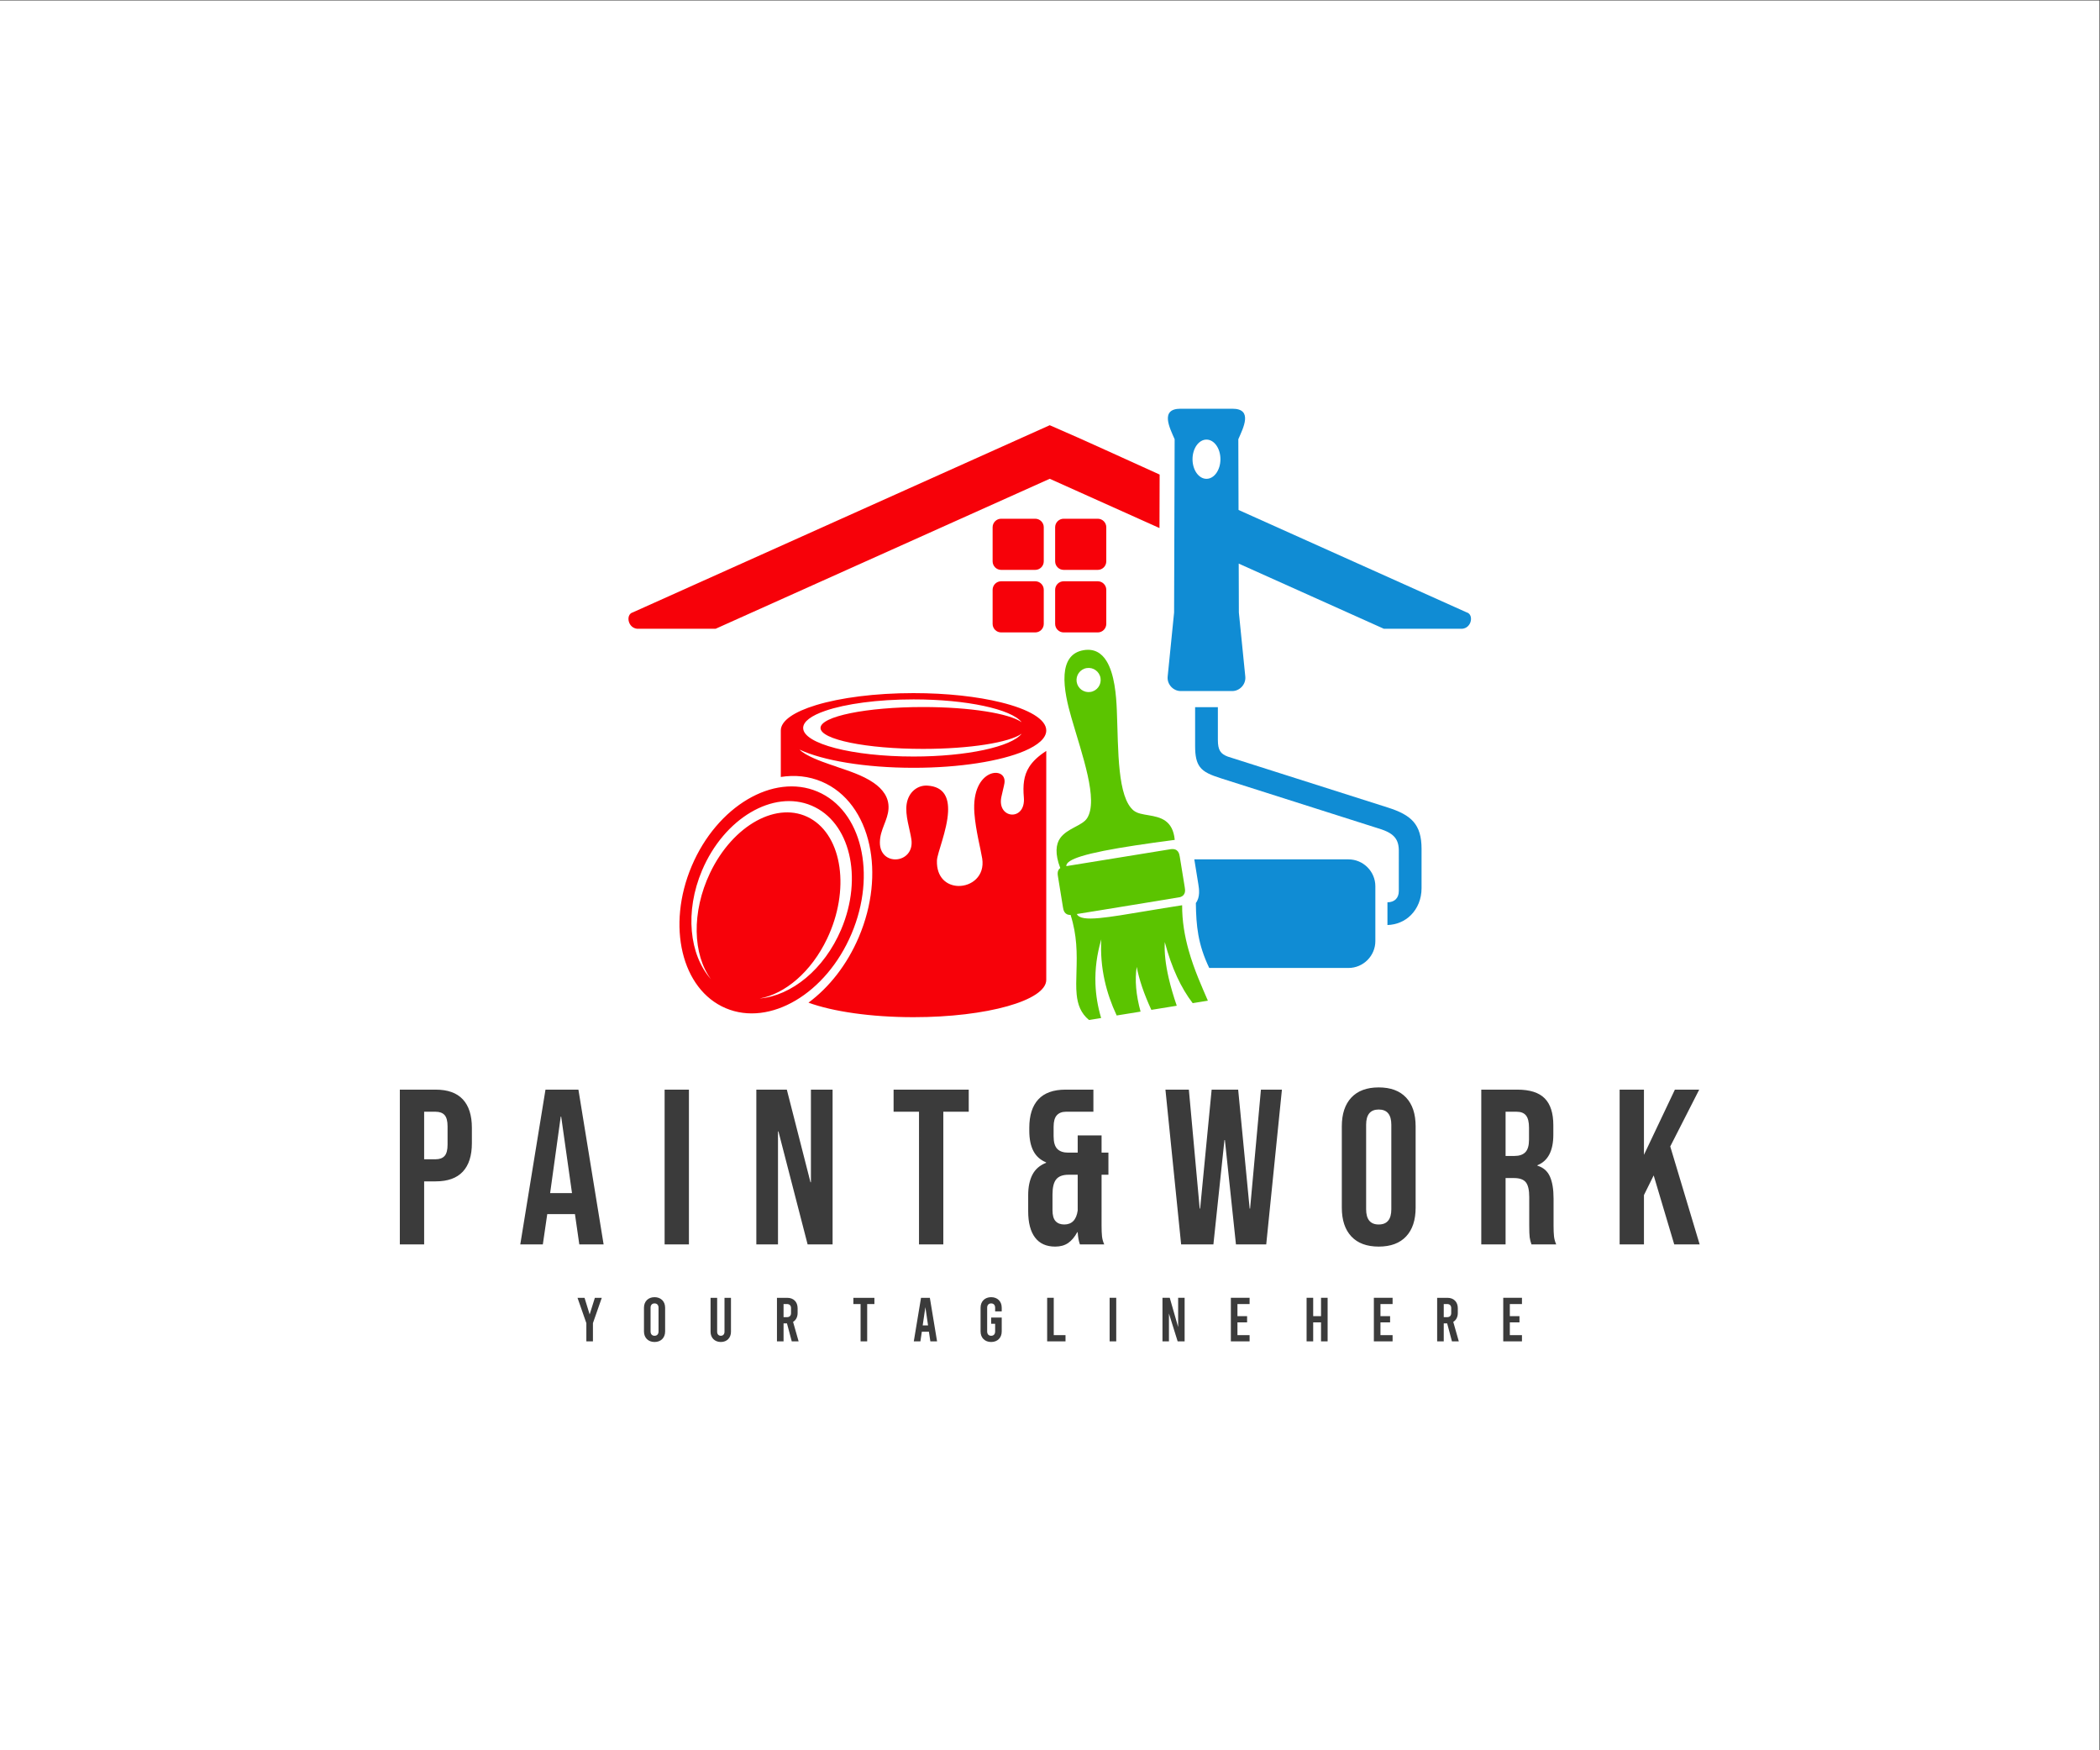
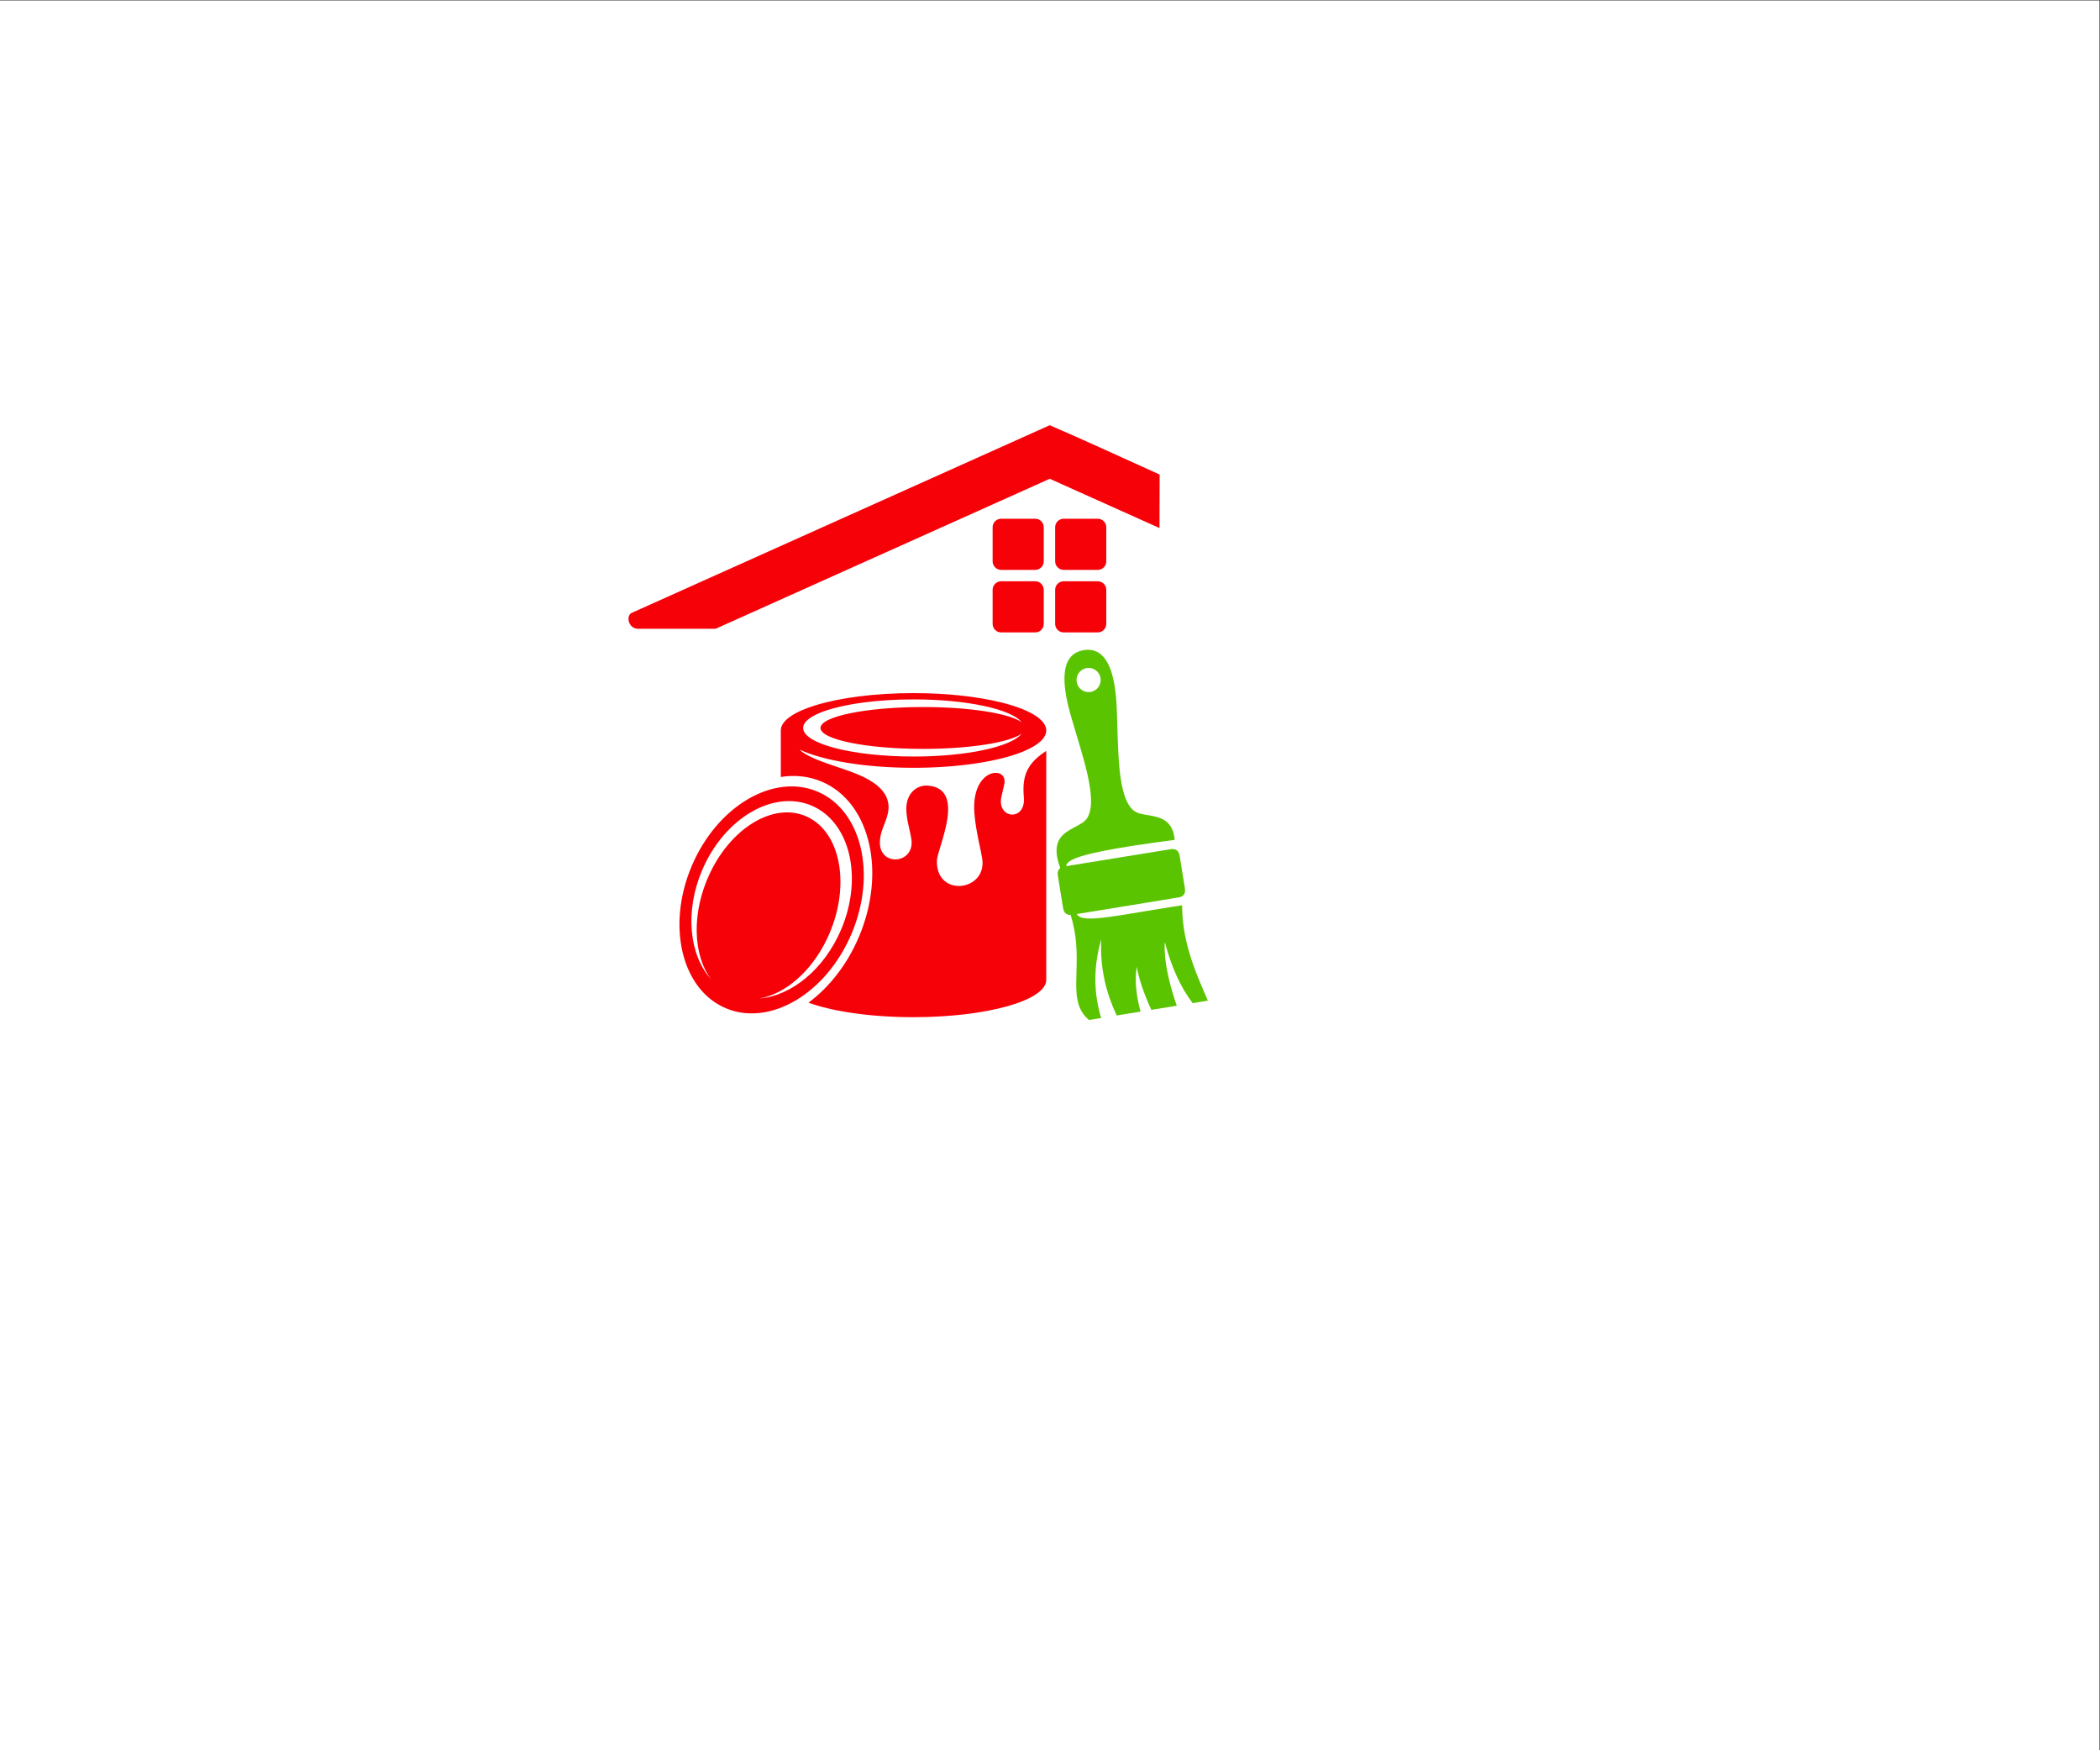
<svg xmlns="http://www.w3.org/2000/svg" xmlns:ns1="http://sodipodi.sourceforge.net/DTD/sodipodi-0.dtd" xmlns:ns2="http://www.inkscape.org/namespaces/inkscape" version="1.1" id="svg2" xml:space="preserve" width="3200" height="2666.667" viewBox="0 0 3200 2666.667" ns1:docname="iStock-1280937868.eps">
  <rect x="0" y="0" width="3200" height="2666.667" fill="#333333" stroke="none" />
  <defs id="defs6" />
  <ns1:namedview pagecolor="#ffffff" bordercolor="#666666" borderopacity="1" objecttolerance="10" gridtolerance="10" guidetolerance="10" ns2:pageopacity="0" ns2:pageshadow="2" ns2:window-width="640" ns2:window-height="480" id="namedview4" />
  <g id="g10" ns2:groupmode="layer" ns2:label="ink_ext_XXXXXX" transform="matrix(1.333,0,0,-1.333,0,2666.667)">
    <g id="g12" transform="scale(0.1)">
      <path d="M 0,0 H 24000 V 20000 H 0 V 0" style="fill:#ffffff;fill-opacity:1;fill-rule:evenodd;stroke:none" id="path14" />
      <path d="m 12422.1,12369.1 c 75.4,12.3 146.3,-38.9 158.5,-114.2 12.2,-75.3 -38.9,-146.3 -114.2,-158.5 -75.3,-12.2 -146.3,38.9 -158.4,114.2 -12.3,75.4 38.8,146.3 114.1,158.5 z m -301.8,-2285.4 c -38.1,-27.2 -30,-73.6 -25.9,-98.4 l 56.6,-348.7 c 4.8,-29.8 14,-90.7 87.4,-88.9 37.2,-116.4 55.5,-226.7 63.8,-330.5 18,-224.9 -10.5,-419.6 5.7,-579.3 11.8,-115.9 47.1,-213.5 140.8,-291 l 138.8,22.6 c -38.8,130.2 -60.5,261 -65,392.6 -5.7,167.7 16.6,336.5 66.8,506.5 -8.7,-159.3 4.3,-317.2 39.1,-473.4 29.7,-133.4 75.4,-265.7 136.9,-396.8 l 273,44.2 c -52.5,192 -67.3,362.5 -44,511.6 27.4,-145.7 83.2,-309.6 167.2,-491.6 l 290.5,47.2 c -38.6,112.4 -69,217 -91.5,313.5 -37.1,159.9 -52.2,298 -45.4,414.5 38.7,-146.8 85.5,-279.7 140.4,-398.4 52.1,-112.7 111.7,-212.7 178.5,-300 l 173.7,28.2 c -65.4,152.6 -156,349.1 -219.3,574.1 -44.9,159.6 -76,333.6 -74.9,516.6 -149,-23 -284.1,-45.4 -405.5,-65.6 -228.4,-38.2 -408,-68.6 -539,-80.7 -148.7,-13.8 -235,-3.8 -259.2,45.9 87.6,14 173.6,28 257.7,41.6 182.8,29.6 357.6,58.1 524.1,85.6 138.1,22.6 270.6,44.6 397.5,65.7 69.6,21.7 59.2,82.1 54.4,112 l -56.7,348.7 c -5.3,32.2 -15.3,100.3 -105.7,87.3 l -406.2,-66 -599.2,-97.2 -186,-30.2 c -3.3,39.9 56.1,77 172,113.1 133.3,41.5 341.6,81.8 614.8,123.5 135.2,20.7 286.4,41.6 452.4,63.4 -10.5,112.1 -51,176.6 -104.9,215.9 -112.5,81.8 -283.6,53.8 -363.6,118.4 -93.6,75.6 -137.6,246.7 -160.2,453 -23.8,216.5 -23.9,471.9 -33.3,696.3 -6.8,164.6 -25.5,413 -118.8,562.2 -55.5,88.8 -137.5,142.5 -259.3,122.7 -151.7,-24.6 -208.8,-138.3 -219,-278.1 -11.7,-160.7 38.3,-356.2 77.2,-491.3 61,-212.2 140,-449.9 186.3,-660.2 45.7,-207.4 59.9,-388 -6.2,-491.2 -55.5,-86.7 -227.1,-114.3 -307.6,-227.7 -48.9,-68.5 -62,-178.5 0.8,-341.7 v 0" style="fill:#5bc400;fill-opacity:1;fill-rule:evenodd;stroke:none" id="path16" />
      <path d="m 10443,12011.1 c -412.6,0 -778.85,-51.2 -1009.07,-130.5 -158.62,-54.5 -252.61,-122.4 -252.61,-196 0,-180.3 564.77,-326.4 1261.68,-326.4 609.7,0 1118.5,111.9 1236.1,260.8 -139.9,-100.2 -591.6,-173.6 -1127.3,-173.6 -647.42,0 -1172.07,107.1 -1172.07,239.2 0,132.2 524.65,239.3 1172.07,239.3 535.7,0 987.3,-73.3 1127.3,-173.6 -117.6,148.9 -626.4,260.8 -1236.1,260.8 z m -1165.41,-1214 c -439.29,186.2 -999.84,-145.4 -1252.11,-740.5 -199.55,-470.9 -146.24,-965.6 102.13,-1243.9 -208.5,280.1 -223.88,767.5 -11.31,1213.6 263.26,552.4 776.28,832.3 1145.99,625.3 369.71,-207.1 456.06,-822.8 192.79,-1375.3 -181.4,-380.6 -481.36,-631.8 -771.24,-683.6 362.88,30.9 738.52,332.6 932.29,789.7 252.28,595.2 100.67,1228.6 -338.54,1414.7 z m 67.79,160.2 c -504.39,213.8 -1148.36,-167 -1438.07,-850.7 -289.71,-683.6 -115.64,-1411.1 388.92,-1624.9 504.55,-213.9 1148.44,167 1438.07,850.6 289.8,683.7 115.64,1411.2 -388.92,1625 z M 10443,12083 c 382.4,0 731.7,-39.8 998.5,-105.5 317.9,-78.1 518.8,-193.1 518.8,-321.3 0,-86.6 -91.8,-167.2 -249.4,-234.6 -271.4,-115.7 -737.8,-192.2 -1267.9,-192.2 -553.43,0 -1037.73,83.3 -1302.7,207.9 32.55,-34.7 95.38,-69 163.58,-99.2 127.03,-56.2 272.62,-98.1 274.25,-101.8 104.65,-36.7 279.14,-88.4 409.34,-178.8 102.33,-71 177.23,-166 169.43,-296.3 -8,-134.7 -97.3,-236.9 -98.6,-383.8 -1.2,-138 94.4,-200.1 187.8,-194.6 97.3,5.7 192.5,85 172.5,227.4 -16.3,115.4 -74.7,277.5 -54.1,406.6 22.4,140.6 129,215.4 236.4,209 195,-11.6 244.5,-142.6 236.8,-300.2 -10.3,-211.9 -124.2,-472.3 -127.1,-555.8 -6.8,-196.5 114.9,-287.1 242.5,-290.9 149.4,-4.4 306.8,110.2 274.9,313.7 -16.3,104.6 -74.4,319.3 -89.4,519.2 -19.7,261.1 76,397.7 171.5,442.8 93.9,44.2 187.6,0.3 172.1,-100.8 -6.4,-41.3 -22.6,-94.2 -35.7,-159.9 -25.2,-126.8 46.9,-196.6 121.4,-199 72.7,-2.3 147.8,59.8 136.1,196.2 -11.9,139.1 -1.7,249 60.9,347.9 40.4,64 102.8,123.4 195.4,183.1 V 8805.7 c 0,-235.6 -679.4,-426.7 -1517.3,-426.7 -488.9,0 -923.71,64.9 -1201.13,166 234.78,173.4 441.08,432.2 576.49,751.7 153.56,362.3 187.84,735.9 119.38,1051.2 -72.51,334.3 -260.49,603.1 -544.1,723.2 -148.43,62.9 -307.95,78.7 -467.94,53.5 v 531.6 c 0,111.9 153.08,213.8 403.65,289.9 277.18,84.2 673.55,136.9 1113.65,136.9 v 0" style="fill:#f70109;fill-opacity:1;fill-rule:evenodd;stroke:none" id="path18" />
      <path d="m 12159.2,14076.1 c -53.6,0 -97.4,-43.8 -97.4,-97.3 v -389.9 c 0,-53.6 43.8,-97.4 97.4,-97.4 h 389.9 c 53.5,0 97.3,43.8 97.3,97.4 v 389.9 c 0,53.5 -43.8,97.3 -97.3,97.3 z m -714.8,-714.8 c -53.5,0 -97.3,-43.8 -97.3,-97.3 v -389.9 c 0,-53.6 43.8,-97.4 97.3,-97.4 h 389.9 c 53.6,0 97.4,43.8 97.4,97.4 v 389.9 c 0,53.5 -43.8,97.3 -97.4,97.3 h -389.9 z m 714.8,0 c -53.6,0 -97.4,-43.8 -97.4,-97.3 v -389.9 c 0,-53.6 43.8,-97.4 97.4,-97.4 h 389.9 c 53.5,0 97.3,43.8 97.3,97.4 v 389.9 c 0,53.5 -43.8,97.3 -97.3,97.3 h -389.9 z m -714.8,714.8 c -53.5,0 -97.3,-43.8 -97.3,-97.3 v -389.9 c 0,-53.6 43.8,-97.4 97.3,-97.4 h 389.9 c 53.6,0 97.4,43.8 97.4,97.4 v 389.9 c 0,53.5 -43.8,97.3 -97.4,97.3 h -389.9 z M 7235.35,13006.4 c 1588.38,712.9 3176.25,1426 4764.65,2138.5 419,-180.4 839.1,-376.4 1256.3,-563.9 l -1.8,-611.3 -1254.4,563 -3819.59,-1714.3 h -895.43 c -48.59,4.2 -80.57,36.8 -93.83,73.7 -17.01,47.1 -3.75,101.6 44.1,114.3 v 0" style="fill:#f70109;fill-opacity:1;fill-rule:evenodd;stroke:none" id="path20" />
-       <path d="m 13791.7,14980.6 c 88.3,0 159.6,-100.4 159.6,-224.2 0,-123.9 -71.3,-224.2 -159.6,-224.2 -88,0 -159.5,100.3 -159.5,224.2 0,123.8 71.5,224.2 159.5,224.2 z m 2068.7,-5288.4 v -260.1 c 107.5,3.9 199.1,45.5 266.3,111.7 78.2,77 123.7,187.3 123.7,310 v 448.6 c 0,141.6 -30.1,238.3 -92,309.8 -63.9,73.8 -161.7,121 -295.4,163.6 l -1827.5,581.4 c -41.6,15.5 -69.8,34.2 -87.7,62.9 -18.5,29.8 -25.9,70.5 -25.9,129.6 v 372.7 h -260.1 v -446.3 c 0,-113.2 16.4,-185.1 54.7,-236.3 46.3,-61.9 124.8,-93.7 245.3,-132 l 1835.2,-583.9 c 71.2,-25.2 120.3,-54.1 151.2,-94.4 31.4,-40.6 44.1,-92.7 42.2,-164 V 9821 c 0,-81.2 -49.7,-128.8 -130,-128.8 z m -2207.7,490.5 h 1762.2 c 169.1,0 307.3,-138.3 307.3,-307.4 v -626.4 c 0,-169.1 -138.2,-307.4 -307.3,-307.4 h -1591.7 c -65.1,136.4 -102.7,256.9 -124.3,377.9 -20.7,116 -26.9,232.7 -28.5,364.4 51.3,67.8 36.8,162.6 28.6,213.4 l -46.3,285.5 z m 3112,2823.7 -2606.4,1169.9 -2.5,808.4 c 54.9,126.7 171.9,348.7 -67.7,348.7 h -592.6 c -239.6,0 -122.6,-222 -67.7,-348.7 l -6.2,-1980.4 -73.5,-732.6 c -9,-90.1 66.5,-165.1 147.4,-165.1 h 296.2 296.4 c 80.9,0 156.5,75 147.4,165.1 l -73.5,732.6 -1.7,558.8 1659.2,-744.7 h 895.4 c 48.4,4.2 80.3,36.4 93.7,73.2 17.2,47.2 4.1,102.1 -43.9,114.8 v 0" style="fill:#108cd4;fill-opacity:1;fill-rule:evenodd;stroke:none" id="path22" />
-       <path d="m 12165.4,6009.6 c 87.7,0 139,53.1 154.2,159.3 v 409.2 h -106.1 c -64.1,0 -110.4,-17.2 -139,-51.7 -28.6,-34.6 -43,-92.2 -43,-173.1 v -179.5 c 0,-58.9 11.8,-101 35.4,-126.3 23.6,-25.2 56.5,-37.9 98.5,-37.9 z m -103.6,-252.7 c -101,0 -177.6,34.6 -229.9,103.7 -52.2,68.9 -78.3,169.3 -78.3,300.6 v 184.5 c 0,92.6 16,170.1 48,232.4 32.1,62.4 84.2,107.9 156.7,136.5 v 5 c -65.7,27 -114.2,70.4 -145.3,130.2 -31.2,59.8 -46.8,136.9 -46.8,231.2 v 32.8 c 0,143.2 34.6,251.8 103.6,326 69.2,74.1 172.7,111.1 310.9,111.1 h 318.3 v -252.6 h -313.4 c -45.4,0 -80.3,-13.5 -104.8,-40.5 -24.4,-26.9 -36.6,-70.7 -36.6,-131.3 v -108.8 c 0,-67.3 13.9,-115.3 41.7,-143.9 27.8,-28.7 69.5,-43 125,-43 h 108.7 v 197.1 h 272.9 v -197.1 h 78.3 v -252.7 h -78.3 V 5997 c 0,-50.5 1.7,-91.4 5,-122.6 3.4,-31.1 11.8,-61.9 25.3,-92.2 h -277.9 c -13.5,37.1 -21.9,83.4 -25.3,139 h -5.1 c -30.3,-55.6 -65.2,-96.8 -104.8,-123.8 -39.6,-27 -88.9,-40.5 -147.9,-40.5 z m 6452.9,1794 h 278 v -745.4 l 353.7,745.4 h 278 l -331,-649.4 336,-1119.3 h -290.6 l -234.9,788.4 -111.2,-224.9 v -563.5 h -278 v 1768.7 z m -1202.5,-758 c 55.5,0 97.2,14.3 125,43 27.8,28.6 41.6,76.6 41.6,144 v 136.4 c 0,64 -11.3,110.3 -34,139 -22.8,28.7 -58.6,43 -107.4,43 H 17211 v -505.4 h 101.2 z m -379.1,758 h 411.9 c 143.1,0 247.6,-33.2 313.3,-99.8 65.7,-66.5 98.5,-168.9 98.5,-307 v -108.6 c 0,-183.7 -60.7,-299.8 -181.9,-348.6 v -5.2 c 67.4,-20.2 115,-61.4 142.8,-123.8 27.7,-62.3 41.7,-145.7 41.7,-250.1 V 5997 c 0,-50.5 1.6,-91.4 5,-122.6 3.4,-31.1 11.8,-61.9 25.3,-92.2 h -283 c -10.1,28.7 -16.9,55.7 -20.2,80.9 -3.4,25.2 -5.1,70.7 -5.1,136.5 V 6323 c 0,80.8 -13.1,137.2 -39.2,169.3 -26,32 -71.2,48 -135.1,48 h -96.1 v -758.1 h -277.9 V 7550.9 Z M 15760.7,6009.6 c 96.1,0 144.1,58.2 144.1,174.4 v 965.3 c 0,116.1 -48,174.3 -144.1,174.3 -95.9,0 -143.9,-58.2 -143.9,-174.3 V 6184 c 0,-116.2 48,-174.4 143.9,-174.4 z m 0,-252.7 c -136.3,0 -240.8,38.8 -313.2,116.3 -72.4,77.5 -108.6,186.9 -108.6,328.5 v 929.8 c 0,141.5 36.2,251 108.6,328.5 72.4,77.4 176.9,116.3 313.2,116.3 136.5,0 241,-38.9 313.4,-116.3 72.5,-77.5 108.6,-187 108.6,-328.5 v -929.8 c 0,-141.6 -36.1,-251 -108.6,-328.5 -72.4,-77.5 -176.9,-116.3 -313.4,-116.3 z m -2438.1,1794 h 267.8 l 123.8,-1359.3 h 5.1 l 131.5,1359.3 h 303.2 l 131.3,-1359.3 h 5.1 l 123.8,1359.3 h 240 l -179.4,-1768.7 h -346.1 l -126.4,1192.6 h -5.1 L 13870.9,5782.2 H 13502 l -179.4,1768.7 z M 10505.5,7298.3 H 10215 v 252.6 h 859.1 v -252.6 h -290.7 V 5782.2 h -277.9 V 7298.3 Z M 8646,7550.9 h 348.63 l 270.35,-1058.6 h 5.04 v 1058.6 h 247.65 V 5782.2 H 9232.18 L 8898.6,7073.4 h -5.05 V 5782.2 H 8646 v 1768.7 z m -1048.5,0 h 277.91 V 5782.2 H 7597.5 V 7550.9 Z M 6538.82,6368.4 6415.04,7242.7 H 6410 l -121.26,-874.3 h 250.08 z m -303.14,1182.5 h 376.47 l 288,-1768.7 h -277.91 l -50.54,351.3 v -5.1 h -315.84 l -50.54,-346.2 H 5947.6 l 288.08,1768.7 z M 4979.98,6755 c 45.5,0 79.59,12.7 102.3,37.9 22.7,25.3 34.1,68.3 34.1,128.9 v 209.7 c 0,60.6 -11.4,103.6 -34.1,128.9 -22.71,25.2 -56.8,37.9 -102.3,37.9 H 4848.63 V 6755 h 131.35 z m -409.34,795.9 h 409.34 c 138.11,0 241.7,-37 310.71,-111.1 69.1,-74.2 103.6,-182.8 103.6,-326 v -174.3 c 0,-143.2 -34.5,-251.8 -103.6,-326 -69.01,-74.1 -172.6,-111.1 -310.71,-111.1 h -131.35 v -720.2 h -277.99 v 1768.7 0" style="fill:#3b3b3b;fill-opacity:1;fill-rule:evenodd;stroke:none" id="path24" />
-       <path d="m 17184.2,4673.8 h 214 v 71 h -138.7 v 145.8 h 110.3 v 71.2 h -110.3 v 138.6 h 138.7 v 71.1 h -214 z m -680.1,426.6 h 39.1 c 29.1,0 46.2,-17.1 46.2,-46.2 v -57.6 c 0,-29.2 -17.1,-46.2 -46.2,-46.2 h -39.1 v 150 z m 172.1,-426.6 -63.3,222.5 c 32.7,20 51.9,55.5 51.9,101.7 v 54.7 c 0,71.9 -46.2,118.8 -118.1,118.8 h -118 v -497.7 h 75.4 v 205.4 h 39.1 l 54.7,-205.4 h 78.3 z m -971,0 h 214.1 v 71 h -138.7 v 145.8 h 110.2 v 71.2 h -110.2 v 138.6 h 138.7 v 71.1 h -214.1 v -497.7 z m -693.6,0 v 216.8 h 89.6 v -216.8 h 75.4 v 497.7 h -75.4 v -209.7 h -89.6 v 209.7 h -75.4 v -497.7 h 75.4 z m -941.1,0 h 214.1 v 71 h -138.8 v 145.8 h 110.3 v 71.2 h -110.3 v 138.6 h 138.8 v 71.1 h -214.1 v -497.7 z m -781.8,0 h 74 v 318.5 l 99.5,-318.5 h 79.7 v 497.7 h -74 v -334.2 l -96,334.2 h -83.2 v -497.7 z m -604,0 h 75.5 v 497.7 h -75.5 v -497.7 z m -714.2,0 h 209.8 v 71 h -134.4 v 426.7 h -75.4 v -497.7 z m -519.3,342.7 v 42 c 0,71.9 -48.4,120.2 -120.9,120.2 -72.6,0 -120.9,-48.3 -120.9,-120.2 v -271.7 c 0,-71.9 48.3,-120.2 120.9,-120.2 72.5,0 120.9,48.3 120.9,120.2 V 4946 h -120.9 v -71.1 h 45.5 v -88.1 c 0,-31.3 -17.8,-49.1 -45.5,-49.1 -27.7,0 -45.6,17.8 -45.6,49.1 v 271.7 c 0,31.3 17.9,49 45.6,49 27.7,0 45.5,-17.7 45.5,-49 v -42 h 75.4 z m -903.4,-160 30.6,208.4 30.6,-208.4 h -61.2 z m 87.5,-182.7 h 76.8 l -82.5,497.7 h -101 l -82.6,-497.7 h 75.5 l 16.3,110.1 h 81.2 l 16.3,-110.1 z m -880.01,426.6 h 82.52 v -426.6 h 75.36 v 426.6 h 82.6 v 71.1 h -240.48 v -71.1 z m -798.09,0 h 39.06 c 29.22,0 46.31,-17.1 46.31,-46.2 v -57.6 c 0,-29.2 -17.09,-46.2 -46.31,-46.2 h -39.06 v 150 z m 172.12,-426.6 -63.31,222.5 c 32.71,20 51.91,55.5 51.91,101.7 v 54.7 c 0,71.9 -46.22,118.8 -118.08,118.8 h -118.08 v -497.7 h 75.44 v 205.4 h 39.06 l 54.77,-205.4 h 78.29 z m -889.16,-7.2 c 68.92,0 115.88,46.9 115.88,116.6 v 388.3 h -73.97 v -388.3 c 0,-29.1 -17.74,-45.5 -41.91,-45.5 -24.25,0 -42.07,16.4 -42.07,45.5 v 388.3 h -75.29 v -388.3 c 0,-69.7 48.26,-116.6 117.36,-116.6 z m -757.65,71.1 c -27.75,0 -45.58,17.8 -45.58,49.1 v 271.7 c 0,31.3 17.83,49 45.58,49 27.74,0 45.49,-17.7 45.49,-49 v -271.7 c 0,-31.3 -17.75,-49.1 -45.49,-49.1 z m 0,-71.1 c 72.51,0 120.85,48.3 120.85,120.2 v 271.7 c 0,71.9 -48.34,120.2 -120.85,120.2 -72.51,0 -120.94,-48.3 -120.94,-120.2 v -271.7 c 0,-71.9 48.43,-120.2 120.94,-120.2 z m -682.22,504.9 -59.72,-189.9 -58.44,189.9 h -80.24 l 100.99,-289.4 v -208.3 h 75.28 v 208.3 l 101.08,289.4 h -78.95 v 0" style="fill:#3b3b3b;fill-opacity:1;fill-rule:evenodd;stroke:none" id="path26" />
    </g>
  </g>
</svg>